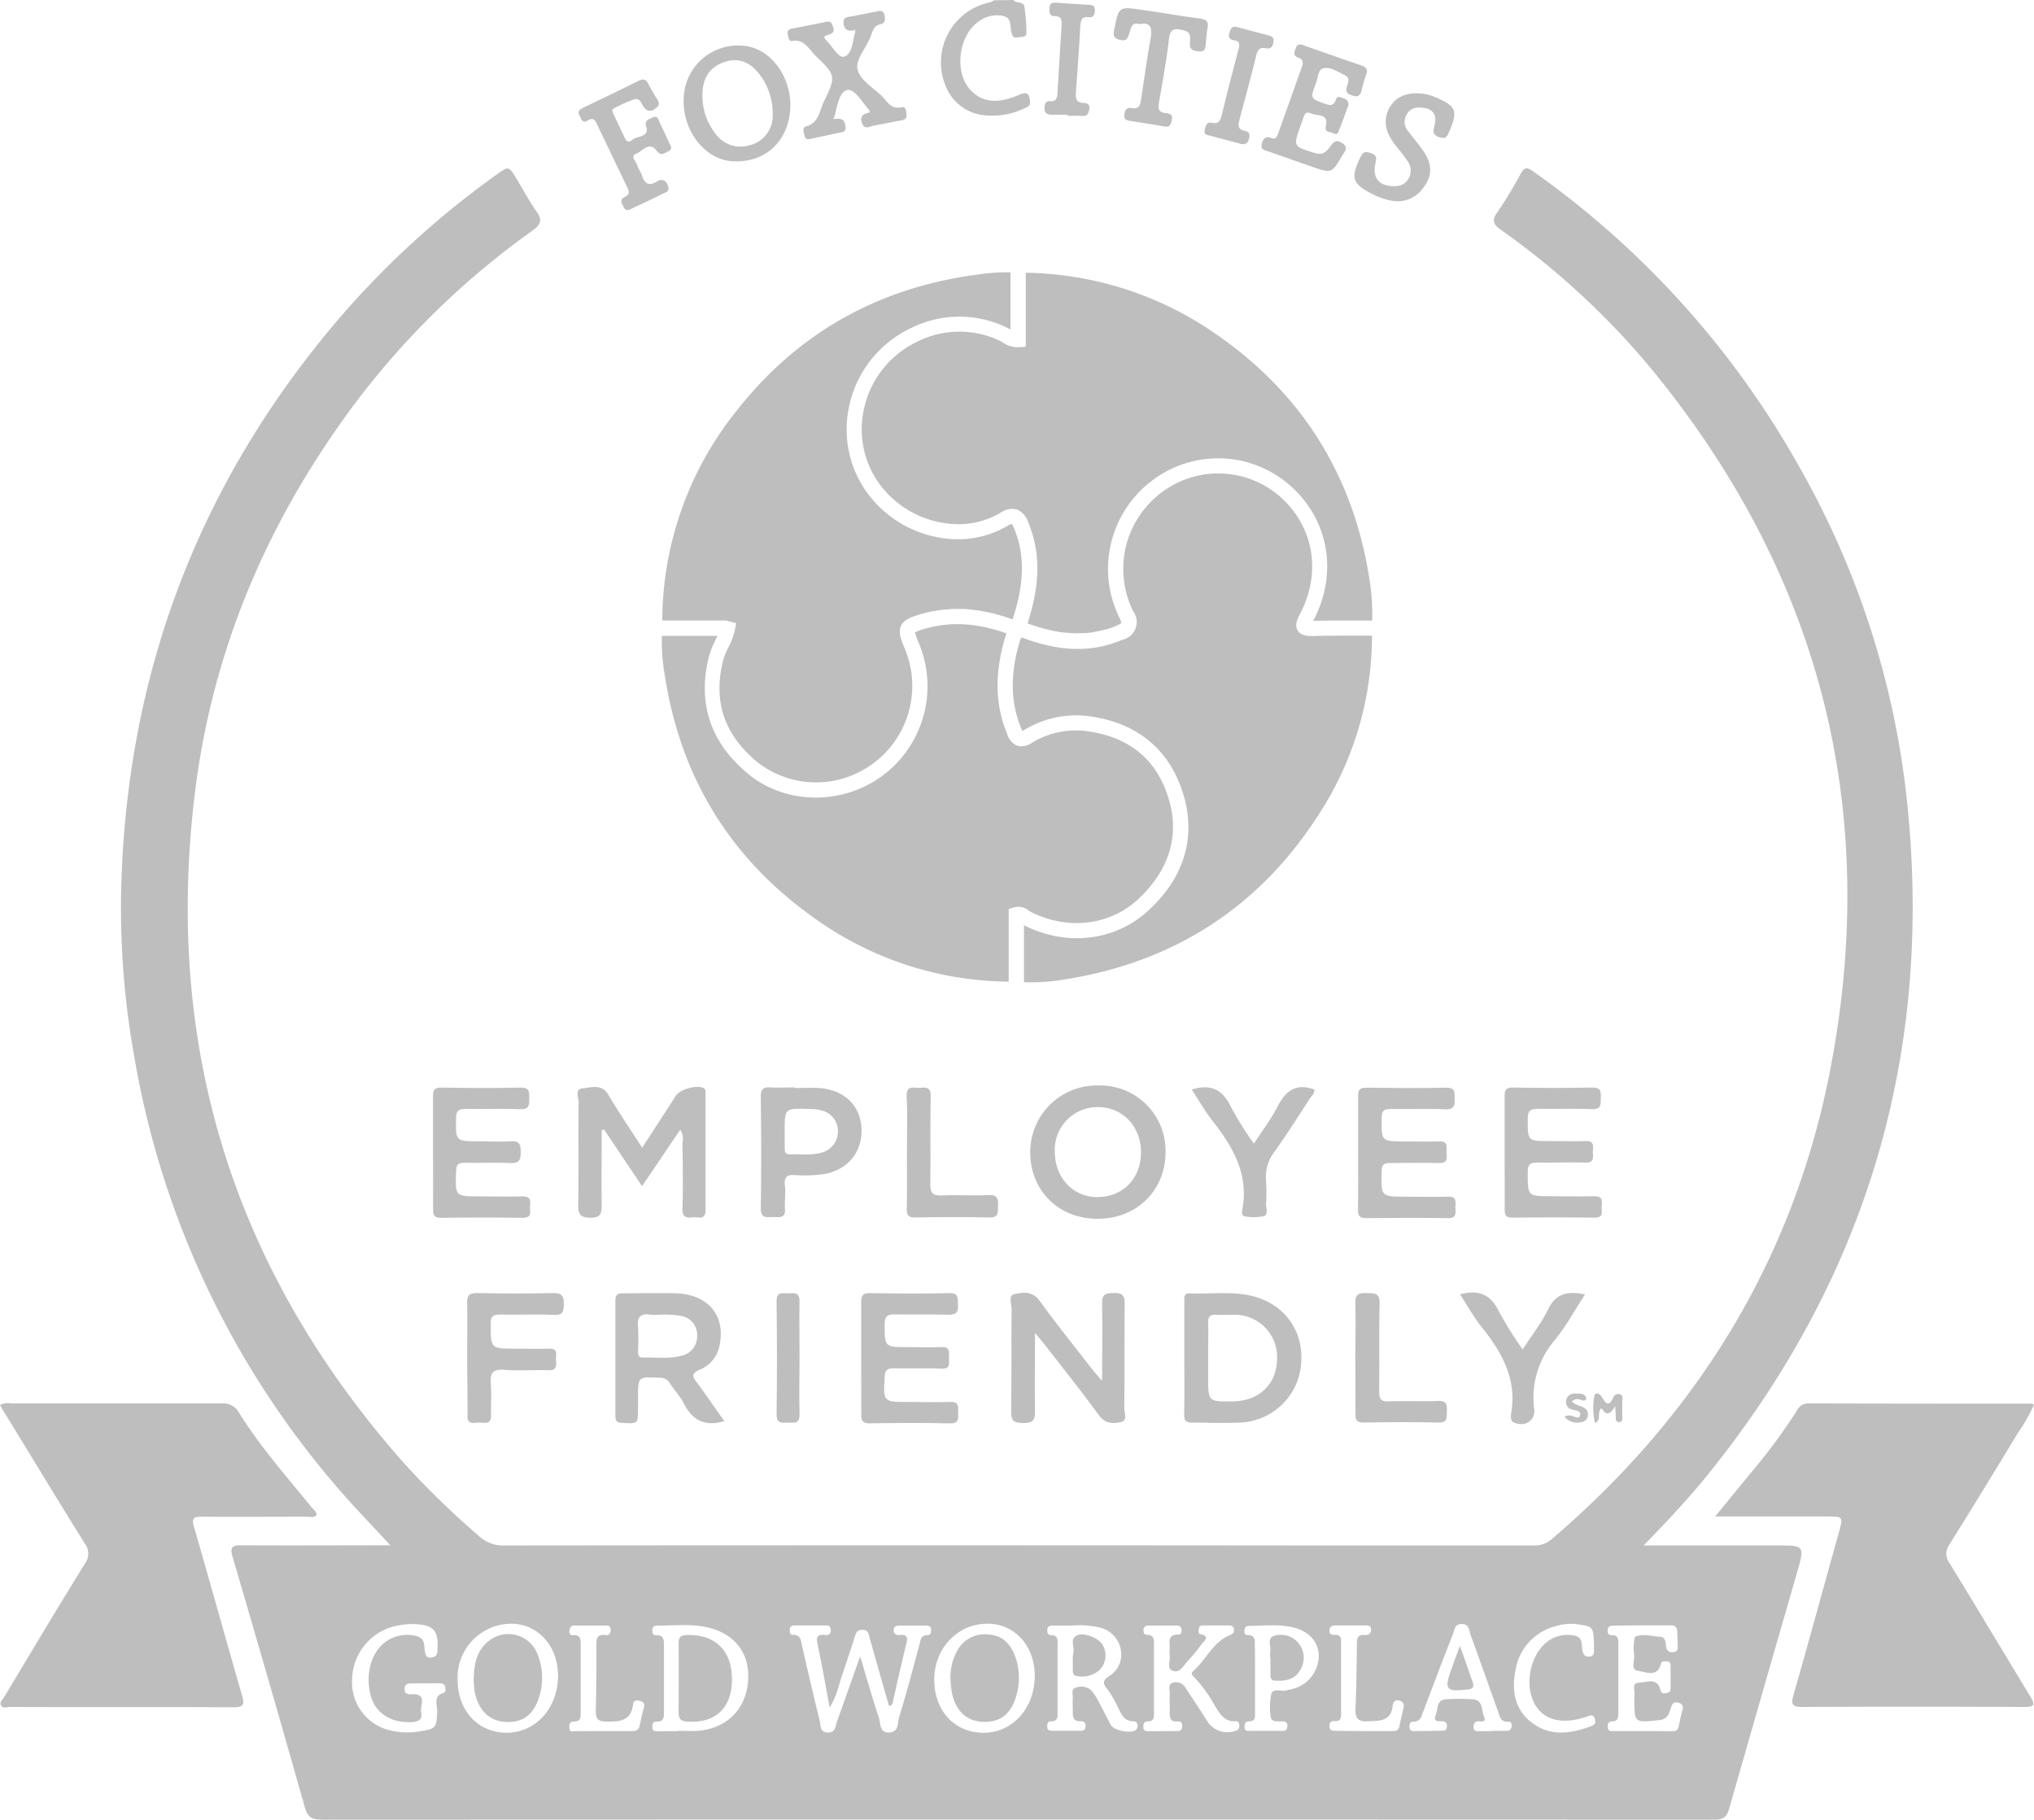
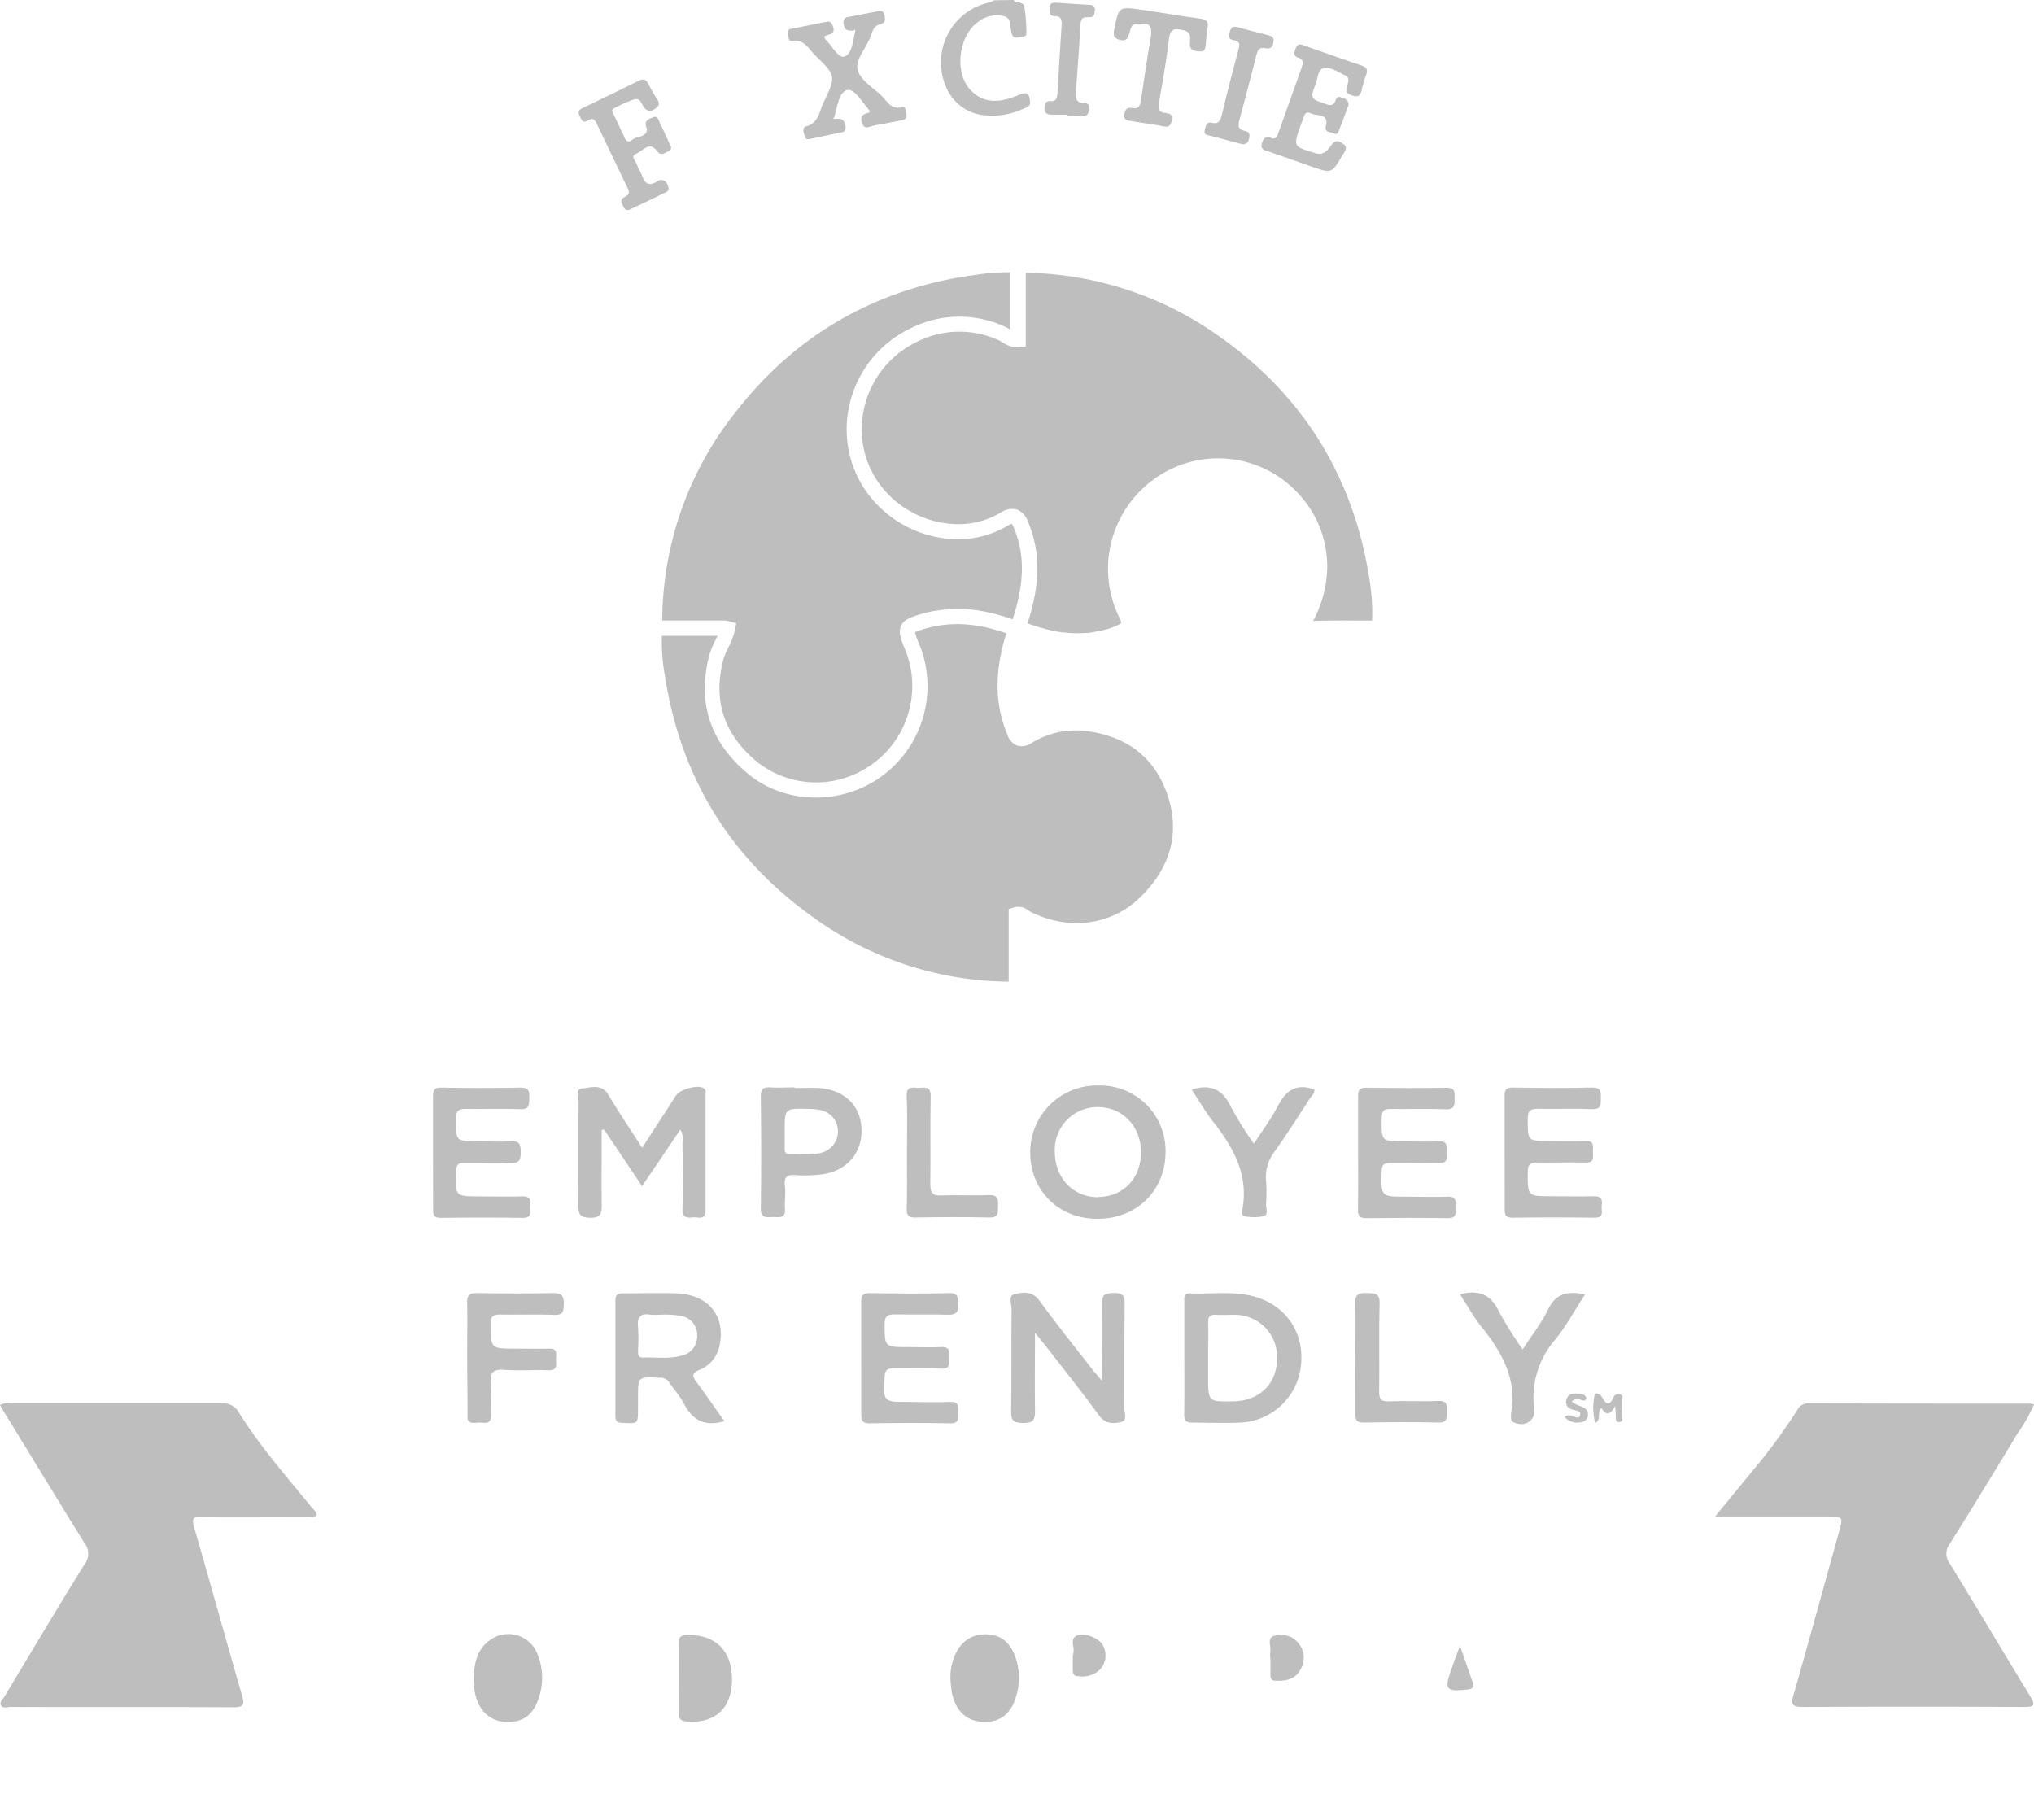
<svg xmlns="http://www.w3.org/2000/svg" id="ed8a789c-757a-4915-a399-42dc0bf89c62" data-name="Layer 1" viewBox="0 0 404.85 362.19">
  <defs>
    <style>.e6d48302-2a67-4bb3-b2d2-a366f67a43ec{fill:#bebebe;}</style>
  </defs>
  <path class="e6d48302-2a67-4bb3-b2d2-a366f67a43ec" d="M959.63,358.71c.55.78,2.07.14,2.21,1.46a36.77,36.77,0,0,1,.38,5.22c0,.8-1.18.64-1.84.78-.87.18-1-.52-1.17-1.16-.3-1.15.13-2.71-1.58-3.11a6,6,0,0,0-5,1.15c-3.91,2.78-4.84,10-1.58,13.53,2.83,3.06,6.36,2.45,9.72,1,1.76-.78,2.06,0,2.18,1.4.07.85-.58,1.05-1.16,1.3a14.9,14.9,0,0,1-7.91,1.38,9.17,9.17,0,0,1-7.58-5.48,12.2,12.2,0,0,1,8.66-17,3.57,3.57,0,0,0,.8-.41Z" transform="translate(-757.92 -358.71)" />
-   <path class="e6d48302-2a67-4bb3-b2d2-a366f67a43ec" d="M1085.07,666.32h26.38c5.71,0,5.71,0,4.13,5.49-4.51,15.62-9,31.23-13.48,46.88-.49,1.73-1.2,2.21-2.94,2.21q-138.63-.06-277.25,0c-1.93,0-2.77-.52-3.31-2.43q-7.07-25-14.38-49.85c-.64-2.2.12-2.34,1.92-2.33,9.65.06,19.29,0,29.48,0-2-2.16-3.73-4-5.42-5.81a176.46,176.46,0,0,1-45.59-91.66,167.4,167.4,0,0,1-2.6-31.66c.77-43.33,15-81.66,43.12-114.73a177.44,177.44,0,0,1,31.52-28.89c2.53-1.84,2.53-1.83,4.16.89,1.28,2.12,2.45,4.31,3.87,6.33,1.16,1.65,1,2.57-.7,3.8a160.78,160.78,0,0,0-39.44,40.07c-15.14,21.91-24.74,46-27.9,72.51-6,50.31,7.91,94.49,41.42,132.5a166,166,0,0,0,15.26,14.86,6.94,6.94,0,0,0,4.94,1.83q80.16-.08,160.32,0c14.86,0,29.72,0,44.57,0a5.16,5.16,0,0,0,3.67-1.3c29.25-25,48.35-56.24,55.51-94,9.79-51.63-2.26-98.11-35.68-138.85a155.28,155.28,0,0,0-30-27.73c-1.47-1.06-1.84-1.8-.77-3.38a87.85,87.85,0,0,0,4.72-7.77c.76-1.39,1.29-1.33,2.49-.47a178.76,178.76,0,0,1,52.82,58.55,170.71,170.71,0,0,1,21.33,64.53c5.88,50.59-7,95.93-38.93,135.74C1094.34,656.64,1090,661.26,1085.07,666.32ZM929.13,688.41c1.32,4.39,2.42,8.3,3.71,12.15.38,1.13.06,3.07,2.06,3s1.63-2,2-3.11c1.45-4.73,2.71-9.5,4-14.27.25-.9.22-2,1.57-2,.78,0,.82-.62.77-1.22s-.54-.68-1-.68l-5.28,0c-.6,0-1.11.1-1.16.87s.53,1.09,1.23,1c1.67-.15,1.55.69,1.24,1.91-.9,3.64-1.7,7.3-2.54,10.95-.12.49,0,1.13-.87,1.25q-1.94-6.78-3.85-13.56c-.22-.76-.24-1.56-1.4-1.58s-1.31.65-1.57,1.44c-.81,2.5-1.62,5-2.48,7.49-.69,2-1,4.09-2.5,6.53-.85-4.55-1.54-8.51-2.38-12.44-.29-1.37-.31-2.18,1.42-2,.72.08,1.26-.16,1.17-1.06s-.61-.83-1.2-.83h-6c-.54,0-.93.2-.95.8s0,1.06.65,1.06c1.64,0,1.56,1.24,1.81,2.31,1.15,5,2.3,9.93,3.51,14.88.22.9,0,2.25,1.61,2.26s1.48-1.31,1.81-2.18C926,697.24,927.49,693,929.13,688.41Zm60.2,14.87h2.87c.52,0,.94-.13,1-.77s0-1.23-.82-1.16c-1.77.17-1.65-1-1.63-2.15s-.07-2.25,0-3.35c.08-.78-.54-1.89.72-2.23a2.17,2.17,0,0,1,2.45,1.1c1.41,2.12,2.82,4.25,4.18,6.41a4.76,4.76,0,0,0,5.66,2.12c.54-.16.83-.39.84-1s-.23-1-.81-.94c-2.27.11-3.1-1.56-4.09-3.12a26.71,26.71,0,0,0-4.05-5.61c-.37-.34-.78-.78-.29-1.2,2.63-2.25,3.95-5.84,7.39-7.22.53-.22.8-.45.79-1,0-.74-.48-.92-1.11-.92h-4.8c-.48,0-1,0-1.09.66-.06.39-.12,1,.27,1.07,2.18.47.71,1.39.23,2.06a32.19,32.19,0,0,1-2.74,3.32c-.83.89-1.52,2.49-3,1.9-1.24-.5-.37-2-.57-3a4.73,4.73,0,0,1,0-1.19c.1-1.29-.63-3.07,1.81-3,.48,0,.55-.48.55-.9a.79.79,0,0,0-.88-.89c-1.92,0-3.83,0-5.75,0a.84.84,0,0,0-.94.84c0,.54.08,1,.7,1,1.44,0,1.39,1,1.39,2q0,6.7,0,13.42c0,.9.06,1.82-1.26,1.82-.77,0-.88.55-.85,1.16,0,.82.64.78,1.2.78Zm-18-21H967.5c-.61,0-1.12.11-1.13.89,0,.52.11,1,.74,1,1.49,0,1.31,1.07,1.31,2v13.17c0,1,.16,2-1.33,2-.8,0-.75.67-.71,1.24s.59.63,1.06.63c1.75,0,3.51,0,5.27,0,.54,0,1.17.08,1.27-.73s-.23-1.21-1.06-1.17c-1.39.05-1.5-.87-1.47-1.92,0-.88-.05-1.76,0-2.63s-.41-1.79.58-2.11a2.88,2.88,0,0,1,3.12.57,10.81,10.81,0,0,1,1.45,2.19c.84,1.53,1.58,3.13,2.44,4.66.62,1.11,3.92,1.74,4.92,1a1,1,0,0,0,.36-1.06.74.74,0,0,0-.82-.69c-1.82,0-2.34-1.37-3-2.64a22.75,22.75,0,0,0-2.14-3.72c-1-1.19-1-1.75.38-2.67a5,5,0,0,0,2.27-5.2,5.53,5.53,0,0,0-4.21-4.43A17.61,17.61,0,0,0,971.33,682.27Zm-78.4,21v-.06c1.28,0,2.56.08,3.83,0,5.87-.43,9.74-4.37,10.08-10.18.31-5.57-3-9.54-8.89-10.57-3-.53-6.06-.18-9.08-.19-.62,0-1.12.13-1.11.91,0,.53.12,1,.76,1,1.54-.06,1.56.94,1.56,2.07q0,6.59,0,13.17c0,1,0,2-1.4,1.93-.74,0-.93.42-.92,1.08,0,1,.73.87,1.35.87Zm191.89,0v0h3.35c4.54,0,3.39.58,4.48-3.63.18-.72.62-1.6-.57-2s-1.39.44-1.65,1.23c-.37,1.16-.74,2.06-2.33,2.22-4.89.5-4.88.6-4.88-4.36a1.83,1.83,0,0,1,0-.47c.27-.94-.74-2.61,1-2.64,1.42,0,3.5-1.14,4.16,1.37.19.73.58.84,1.23.71s.83-.36.83-.94c0-1.52,0-3,0-4.55,0-.43-.18-.78-.67-.81s-1.09-.16-1.23.41c-.72,2.89-3.07,1.66-4.53,1.47-1.71-.23-.63-2.11-.84-3.24a11.56,11.56,0,0,1,0-2.63c0-.36.14-1,.36-1,1.57-.56,3.15,0,4.72.07,1.25.07,1.17,1.1,1.29,1.94a1.15,1.15,0,0,0,1.48,1.11c1-.12.83-.8.82-1.43,0-.87-.06-1.75-.07-2.63s-.42-1.27-1.33-1.26c-3.75,0-7.5,0-11.25.07-.56,0-1.17,0-1.26.76s.11,1.14.86,1.13c1.13,0,1.25.71,1.24,1.6,0,4.63,0,9.25,0,13.88,0,.82,0,1.66-1.15,1.67-.89,0-1,.58-.94,1.3s.77.65,1.3.65C1081.15,703.28,1083,703.27,1084.82,703.27Zm-242.28-9.5h-2.63c-.78,0-1.45.07-1.47,1.1s.72,1.09,1.47,1.06c3.15-.15,1.57,2.24,1.84,3.56.35,1.67-.76,1.93-2.15,2-4.08.09-7.07-1.93-7.94-5.47-1.18-4.8.56-9.55,4.15-11.19a7.3,7.3,0,0,1,5.12-.45c1.83.51,1.27,2.19,1.64,3.39.24.79.54,1,1.34.82s1-.41,1.07-1.24c.29-4.11-.64-5.25-4.78-5.4a14.91,14.91,0,0,0-3.32.34A11.14,11.14,0,0,0,828,693a9.83,9.83,0,0,0,6.76,9.91,14.46,14.46,0,0,0,6.61.43c3.34-.54,3.45-.66,3.57-4.06,0-1.26-.84-2.95,1.25-3.61.49-.15.4-.82.32-1.28s-.63-.64-1.12-.64Zm121.34-1.5c0-5.91-3.9-10.3-9.26-10.38-6-.09-10.72,4.81-10.74,11.07s4,10.52,9.61,10.64C959.36,703.71,963.86,698.8,963.88,692.27Zm-94.9-.12c0-5.87-4.07-10.29-9.39-10.26A10.74,10.74,0,0,0,849,693.08c0,6.13,4.1,10.51,9.72,10.52C864.59,703.6,869,698.68,869,692.15Zm185.93,11.12v-.06h2.87c.54,0,.92-.21,1-.81s-.07-1.07-.67-1c-1.61.09-1.7-1.18-2.06-2.17-1.81-5-3.56-10.05-5.4-15.05-.32-.88-.25-2.19-1.74-2.24s-1.49,1.26-1.83,2.13c-2,5-3.89,10.1-5.82,15.15-.39,1-.55,2.21-2.09,2.18-.61,0-.71.53-.69,1a.78.78,0,0,0,.89.87l5.74-.08c.6,0,.81-.37.81-.93s-.2-.87-.8-.94-2,.23-1.47-1.09.09-3.14,2.08-3.3a40.14,40.14,0,0,1,5.26,0c2.18.1,1.76,2.18,2.29,3.42.64,1.48-.85.8-1.42,1s-.62.63-.65,1.11.32.84.87.84Zm-47.19-10.53c0,2.24,0,4.47,0,6.71,0,.86.17,1.86-1.19,1.87-.76,0-.91.52-.89,1.13,0,1,.83.75,1.4.76,1.84,0,3.67,0,5.51,0,.66,0,1.55.24,1.61-.88s-.76-1-1.47-1-1.79.07-1.86-1a12.53,12.53,0,0,1,.14-4.5c.4-1.22,2-.35,3-.67.38-.12.78-.16,1.16-.27a6.89,6.89,0,0,0,5.28-6.82c-.16-2.82-2.23-4.93-5.66-5.57-2.68-.51-5.41-.2-8.12-.18-.53,0-.93.17-1,.78s0,1.06.62,1.06c1.61,0,1.44,1.12,1.44,2.16C1007.72,688.43,1007.73,690.59,1007.72,692.74Zm67.48-6.36c-.12-4-.12-3.9-3.4-4.39a10,10,0,0,0-4.26.4,10.77,10.77,0,0,0-8,8.91c-.73,3.86-.17,7.59,3.16,10.19,3.68,2.88,7.74,2.34,11.81.83.82-.3,1.15-.67.82-1.6s-.92-.54-1.5-.36-1.21.39-1.83.53c-3.84.82-6.68-.06-8.32-2.54-2.51-3.78-1.32-10.35,2.37-13a6.65,6.65,0,0,1,5.25-1.09c1.78.34,1.36,1.89,1.61,3.06.16.69.44,1.16,1.27,1.12s1.08-.51,1-1.25C1075.19,686.75,1075.2,686.27,1075.2,686.38ZM878.11,703.27h0c1.83,0,3.66,0,5.49,0,.81,0,1.41-.15,1.61-1,.28-1.24.55-2.49.88-3.71a.91.91,0,0,0-.71-1.26c-.69-.23-1.36-.2-1.46.67-.42,3.4-2.77,3.44-5.41,3.4-1.64,0-2-.63-2-2.12.11-4.3.12-8.6.11-12.9,0-1.33,0-2.43,1.84-2.19.65.09,1-.25,1-1s-.32-.89-.88-.89h-6.46c-.64,0-.74.49-.85,1s.15,1,.73.91c1.4-.1,1.51.73,1.5,1.81,0,4.54,0,9.08,0,13.62,0,.95,0,1.77-1.33,1.75-.93,0-1,.78-.91,1.37.06.84.82.55,1.32.55C874.44,703.29,876.28,703.27,878.11,703.27Zm151.19,0h5.51c.71,0,1.45.09,1.64-.92.25-1.24.56-2.48.84-3.72a1.08,1.08,0,0,0-.88-1.42c-.93-.26-1.23.43-1.29,1-.32,3.18-2.62,3-4.89,3.11-2.07.14-2.6-.66-2.51-2.6.19-4.22.23-8.44.27-12.66,0-1.19.12-2.08,1.64-1.92a1,1,0,0,0,1.18-1.15c0-.81-.69-.74-1.24-.75h-5.74c-.71,0-1.28.15-1.3,1s.53.9,1.12.88c1.16,0,1.21.65,1.2,1.55,0,4.63,0,9.26,0,13.89,0,.92.06,1.81-1.29,1.72-.87-.06-1.1.49-1,1.23s.74.71,1.28.71Z" transform="translate(-757.92 -358.71)" />
  <path class="e6d48302-2a67-4bb3-b2d2-a366f67a43ec" d="M1000.54,425.62A68,68,0,0,0,962.09,413v14.72l-1.39.1a5.14,5.14,0,0,1-3.2-.95l-.55-.32a18.68,18.68,0,0,0-16.48.18,19.3,19.3,0,0,0-10.59,13.41,18.5,18.5,0,0,0,3.27,15.14A19.7,19.7,0,0,0,947.43,463a16.49,16.49,0,0,0,9.67-2.25,4,4,0,0,1,3.23-.63,4,4,0,0,1,2.25,2.55c2.37,5.68,2.42,11.78.15,19.2-.1.31-.18.62-.27.93l0,0c.8.29,1.57.54,2.33.77l.25.07c.73.22,1.45.4,2.15.55l.3.07c.68.14,1.35.26,2,.34l.31,0q1,.12,1.92.15h.29c.63,0,1.24,0,1.85-.05l.26,0c.61,0,1.22-.13,1.82-.24l.2-.05A16.12,16.12,0,0,0,978,484l.12,0a18,18,0,0,0,1.86-.68,4.59,4.59,0,0,0,1.12-.6,3,3,0,0,0-.38-1.07,22,22,0,0,1,6.55-27.31,21.7,21.7,0,0,1,27.28.87c7.88,6.89,9.76,17.48,4.8,27l-.05.09c3.11-.1,6.26-.08,9.3-.07h2.44a43.46,43.46,0,0,0-.63-8.74C1027.2,453.4,1017.15,437.29,1000.54,425.62Z" transform="translate(-757.92 -358.71)" />
  <path class="e6d48302-2a67-4bb3-b2d2-a366f67a43ec" d="M904.74,440.22a67,67,0,0,0-15,42h.14c4.09,0,8.18,0,12.26,0a2.84,2.84,0,0,1,.77.13l1.55.4-.27,1.39a13.54,13.54,0,0,1-1.28,3.41,14.19,14.19,0,0,0-1,2.38c-2.13,8.24.07,14.94,6.74,20.46a18.93,18.93,0,0,0,21.4,1.38,19.18,19.18,0,0,0,8-23.85c-.88-2.08-1.37-3.43-.76-4.7s2.23-1.79,4.22-2.36c.72-.2,1.44-.37,2.17-.51l.75-.11c.48-.07,1-.15,1.46-.2.3,0,.61,0,.91-.06s.89-.06,1.34-.06.66,0,1,0,.87,0,1.3.05.7.07,1,.1l1.29.16,1.09.2c.43.08.87.17,1.3.27s.75.18,1.13.28l1.32.37,1.16.38.76.25c.1-.35.19-.69.3-1,.26-.84.48-1.66.67-2.46,1.35-5.61,1.11-10.33-.72-14.7a3.14,3.14,0,0,0-.44-.84,3,3,0,0,0-.75.34A19.48,19.48,0,0,1,947.2,466a22.65,22.65,0,0,1-16.45-8.9,21.5,21.5,0,0,1-3.81-17.55,22.33,22.33,0,0,1,12.21-15.49,21.61,21.61,0,0,1,19.11-.18,8.78,8.78,0,0,1,.79.44l0,0V412.91a40.08,40.08,0,0,0-7.4.59l-.17,0C932.3,416.24,916.56,425.22,904.74,440.22Z" transform="translate(-757.92 -358.71)" />
  <path class="e6d48302-2a67-4bb3-b2d2-a366f67a43ec" d="M919.1,540.79a67.16,67.16,0,0,0,39.59,13.31V539.66l1-.33a3.23,3.23,0,0,1,3,.64,4,4,0,0,0,.34.22c7.37,3.74,15.79,2.76,21.45-2.52,4.24-3.95,8.75-10.57,6.15-19.64-2.23-7.8-7.53-12.41-15.75-13.7a16.81,16.81,0,0,0-11.6,2.25,3.5,3.5,0,0,1-2.88.56,3.54,3.54,0,0,1-2-2.29c-2.32-5.58-2.53-11.6-.66-18.43.15-.53.32-1.05.49-1.56l0-.09c-5.85-2.06-10.93-2.36-15.89-1a13,13,0,0,0-2.29.79,12.81,12.81,0,0,0,.78,2.22,22.18,22.18,0,0,1-9.18,27.6c-7.86,4.64-18.07,4-24.85-1.66-7.54-6.25-10.14-14.17-7.72-23.53a15.89,15.89,0,0,1,1.17-2.92c.17-.35.34-.7.49-1l-10.82,0h-.26a39.18,39.18,0,0,0,.61,8C893.34,513.13,903,529.11,919.1,540.79Z" transform="translate(-757.92 -358.71)" />
-   <path class="e6d48302-2a67-4bb3-b2d2-a366f67a43ec" d="M1020.49,520.69A65.06,65.06,0,0,0,1031,485.23h-2.38c-3,0-6.18,0-9.25.07-.84,0-2.41.08-3.13-1.07s-.05-2.39.48-3.41c4.3-8.24,2.68-17.4-4.11-23.34a18.7,18.7,0,0,0-23.5-.74,19,19,0,0,0-5.67,23.58,3.64,3.64,0,0,1-2.25,5.77c-7.49,3.2-14.53,1.53-20-.53-.2.57-.39,1.11-.54,1.66-1.69,6.16-1.51,11.55.54,16.49.1.24.18.39.23.5a2.38,2.38,0,0,0,.36-.2,19.84,19.84,0,0,1,13.62-2.64c9.34,1.47,15.62,6.95,18.17,15.85,2.38,8.33,0,16.17-7,22.65-6.58,6.15-16.33,7.32-24.84,3v11.34a39.67,39.67,0,0,0,8.52-.62C991.91,550.09,1008.83,539,1020.49,520.69Z" transform="translate(-757.92 -358.71)" />
  <path class="e6d48302-2a67-4bb3-b2d2-a366f67a43ec" d="M757.92,638.37a3.46,3.46,0,0,1,2.22-.32c14,0,28,0,41.92,0a3.51,3.51,0,0,1,3.45,1.88c4.2,6.72,9.43,12.66,14.42,18.78.39.48,1,.85,1,1.6-.6.57-1.35.28-2,.29-6.95,0-13.9.05-20.84,0-1.6,0-2.07.25-1.56,2,3.24,11.17,6.32,22.39,9.56,33.55.55,1.89.29,2.39-1.76,2.38-14.77-.08-29.54,0-44.31-.06-.66,0-1.57.39-1.94-.37-.29-.59.39-1.14.71-1.67,5.3-8.82,10.56-17.66,16-26.43a3.32,3.32,0,0,0,0-4.07c-5.27-8.46-10.44-17-15.64-25.49C758.66,639.73,758.3,639.05,757.92,638.37Z" transform="translate(-757.92 -358.71)" />
  <path class="e6d48302-2a67-4bb3-b2d2-a366f67a43ec" d="M1099.29,660.57l7.38-9a113.67,113.67,0,0,0,8.93-12.13,2.4,2.4,0,0,1,2.26-1.39q22.16.06,44.32.05a2.5,2.5,0,0,1,.59.19,34.18,34.18,0,0,1-3.27,5.74c-4.46,7.37-8.94,14.73-13.51,22a3.15,3.15,0,0,0,0,3.87c5.39,8.77,10.64,17.62,16,26.4,1.08,1.76.89,2.18-1.22,2.17q-22-.11-44.08,0c-2.1,0-2.32-.54-1.78-2.43,3.07-10.72,6-21.48,9-32.23.9-3.25.92-3.25-2.36-3.25h-22.27Z" transform="translate(-757.92 -358.71)" />
  <path class="e6d48302-2a67-4bb3-b2d2-a366f67a43ec" d="M893.33,583.55c-2.6,3.84-5,7.43-7.62,11.25l-7.56-11.27-.47.12c0,5-.06,10,0,14.92,0,1.68-.17,2.53-2.25,2.52s-2.45-.76-2.42-2.64c.11-6.78,0-13.57.08-20.35,0-.94-.81-2.64.79-2.76s3.77-1,5.12,1.26c2.06,3.49,4.35,6.84,6.74,10.57,2.35-3.62,4.53-7,6.72-10.39.83-1.27,4.24-2.19,5.48-1.5.56.31.41.81.41,1.26,0,7.66,0,15.32,0,23,0,2.17-1.47,1.36-2.48,1.47s-2.16.18-2.11-1.61c.13-4.39.06-8.78,0-13.17A3.71,3.71,0,0,0,893.33,583.55Z" transform="translate(-757.92 -358.71)" />
  <path class="e6d48302-2a67-4bb3-b2d2-a366f67a43ec" d="M977.28,633.56c0-5.49.1-10.41,0-15.32-.07-2,.74-2.14,2.36-2.17s2.16.43,2.14,2.13c-.1,6.94,0,13.88-.08,20.82,0,1,.76,2.48-.8,2.78s-3,.31-4.21-1.35c-3.52-4.83-7.27-9.49-10.93-14.22-.47-.6-1-1.18-1.83-2.23,0,5.55-.08,10.53,0,15.51.05,1.85-.41,2.46-2.36,2.44s-2.42-.49-2.39-2.4c.12-6.78,0-13.57.09-20.35,0-1-.77-2.61.63-2.92,1.67-.36,3.49-.64,4.9,1.3,3.42,4.71,7.08,9.25,10.65,13.84C975.9,632,976.42,632.57,977.28,633.56Z" transform="translate(-757.92 -358.71)" />
  <path class="e6d48302-2a67-4bb3-b2d2-a366f67a43ec" d="M993.65,629q0-5.62,0-11.25c0-.79-.16-1.65,1.12-1.6,3.74.15,7.51-.35,11.23.28,6.92,1.18,11.28,6.5,10.93,13.22a12.69,12.69,0,0,1-12.38,12.22c-3.11.15-6.23,0-9.34,0-1.31,0-1.61-.46-1.59-1.66C993.69,636.49,993.65,632.74,993.65,629Zm4.74-.1v3.83c0,5,0,5,5,4.91,5.17-.07,8.68-3.47,8.72-8.46a8.4,8.4,0,0,0-8.48-8.77c-1.19,0-2.4.07-3.59,0s-1.7.28-1.64,1.58C998.46,624.26,998.39,626.57,998.39,628.88Z" transform="translate(-757.92 -358.71)" />
  <path class="e6d48302-2a67-4bb3-b2d2-a366f67a43ec" d="M976.35,601.3c-7.71,0-13.37-5.62-13.37-13.2a13.26,13.26,0,0,1,13.6-13.33A13,13,0,0,1,989.91,588C989.91,595.69,984.15,601.32,976.35,601.3Zm.1-4.34c5,0,8.59-3.73,8.58-8.89s-3.67-9-8.56-9a8.5,8.5,0,0,0-8.6,8.91C967.89,593.17,971.51,597,976.45,597Z" transform="translate(-757.92 -358.71)" />
  <path class="e6d48302-2a67-4bb3-b2d2-a366f67a43ec" d="M1028.24,587.87c0-3.67,0-7.34,0-11,0-1.22.31-1.67,1.59-1.66,5.35.06,10.7.11,16,0,1.84,0,1.6,1,1.62,2.08s.16,2.31-1.77,2.22c-3.67-.16-7.34,0-11-.07-1.38,0-1.72.43-1.74,1.76-.07,4.7-.12,4.7,4.49,4.7,2.31,0,4.63.08,6.94,0,1.7-.09,1.52,1,1.46,2s.52,2.35-1.43,2.3c-3.27-.08-6.55,0-9.82,0-1.23,0-1.61.32-1.65,1.6-.14,5.1-.19,5.1,4.82,5.1,2.79,0,5.59.09,8.38,0,1.68-.07,1.53.94,1.48,2s.44,2.29-1.48,2.27c-5.42-.08-10.85-.06-16.28,0-1.25,0-1.66-.4-1.64-1.65C1028.28,595.54,1028.24,591.71,1028.24,587.87Z" transform="translate(-757.92 -358.71)" />
  <path class="e6d48302-2a67-4bb3-b2d2-a366f67a43ec" d="M929.33,628.85c0-3.66,0-7.33,0-11,0-1.35.39-1.77,1.75-1.75,5.27.08,10.53.12,15.8,0,2-.05,1.61,1.14,1.71,2.3.11,1.39-.26,2-1.82,2-3.59-.11-7.18,0-10.77-.07-1.6,0-2,.49-2,2,0,4.51,0,4.51,4.53,4.51,2.23,0,4.47.11,6.7,0,1.85-.11,1.59,1,1.57,2.15s.36,2.22-1.54,2.14c-3.18-.15-6.38,0-9.57-.06-1.24,0-1.61.41-1.68,1.63-.29,5.06-.33,5.06,4.65,5.06,2.8,0,5.59.1,8.38,0,1.84-.09,1.58,1,1.59,2.13s.23,2.17-1.6,2.13c-5.34-.12-10.69-.09-16,0-1.45,0-1.7-.55-1.68-1.81C929.37,636.35,929.33,632.6,929.33,628.85Z" transform="translate(-757.92 -358.71)" />
  <path class="e6d48302-2a67-4bb3-b2d2-a366f67a43ec" d="M1057.4,588c0-3.67,0-7.35,0-11,0-1.25.17-1.84,1.64-1.82,5.27.09,10.55.11,15.82,0,1.72,0,1.72.82,1.69,2.05s.16,2.33-1.77,2.25c-3.59-.15-7.19,0-10.78-.07-1.59,0-2,.49-2,2,0,4.42-.07,4.42,4.33,4.42,2.4,0,4.8.08,7.19,0,1.73-.09,1.49,1,1.45,2s.47,2.34-1.46,2.28c-3.2-.09-6.4.05-9.59,0-1.43,0-1.91.34-1.92,1.85,0,4.85-.11,4.85,4.7,4.85,2.79,0,5.59.08,8.38,0,1.46-.06,1.85.53,1.64,1.8-.16,1,.69,2.5-1.48,2.47-5.43-.08-10.87-.07-16.3,0-1.4,0-1.53-.62-1.52-1.74C1057.43,595.54,1057.4,591.78,1057.4,588Z" transform="translate(-757.92 -358.71)" />
  <path class="e6d48302-2a67-4bb3-b2d2-a366f67a43ec" d="M844.11,588c0-3.67,0-7.35,0-11,0-1.25.18-1.83,1.65-1.81,5.27.09,10.55.11,15.81,0,1.74,0,1.71.84,1.69,2.05s.14,2.33-1.78,2.25c-3.59-.15-7.19,0-10.78-.06-1.33,0-2,.21-2,1.79-.08,4.66-.16,4.66,4.58,4.66,2.08,0,4.16.13,6.23,0,1.79-.15,2.06.58,2.06,2.16s-.32,2.26-2.09,2.17c-3-.15-6.07,0-9.1-.06-1.23,0-1.63.34-1.67,1.61-.2,5.08-.25,5.08,4.7,5.08,2.79,0,5.59.09,8.38,0,1.47-.07,1.83.55,1.63,1.8-.16,1,.68,2.5-1.49,2.47-5.43-.08-10.86-.07-16.29,0-1.42,0-1.53-.63-1.51-1.75C844.14,595.53,844.11,591.78,844.11,588Z" transform="translate(-757.92 -358.71)" />
  <path class="e6d48302-2a67-4bb3-b2d2-a366f67a43ec" d="M902.1,641.58c-3.94,1.16-6.38-.22-8.06-3.5-.75-1.47-1.94-2.72-2.85-4.13a2.14,2.14,0,0,0-2-1c-4.28-.22-4.28-.25-4.28,4v2.16c0,3,0,3-3.08,2.81-1,0-1.43-.29-1.42-1.36,0-7.66,0-15.33,0-23,0-1.23.55-1.44,1.6-1.42,3.52,0,7-.1,10.54,0,6.33.24,9.77,4.42,8.62,10.22a6.52,6.52,0,0,1-4,5c-1.77.74-1.38,1.4-.52,2.56C898.51,636.42,900.25,639,902.1,641.58Zm-12.66-21.19a14.39,14.39,0,0,1-2.1,0c-2-.33-2.64.54-2.42,2.5a42.75,42.75,0,0,1,0,4.53c0,.72-.09,1.54,1,1.5,2.54-.08,5.11.33,7.61-.36a3.9,3.9,0,0,0,3.15-4,3.8,3.8,0,0,0-3.18-3.92A18.79,18.79,0,0,0,889.44,620.39Z" transform="translate(-757.92 -358.71)" />
  <path class="e6d48302-2a67-4bb3-b2d2-a366f67a43ec" d="M916.06,575.27c1.6,0,3.2-.08,4.79,0,5.11.32,8.4,3.5,8.55,8.2s-2.93,8.39-8,9a26.32,26.32,0,0,1-5.25.13c-1.75-.14-2.19.54-2,2.15s-.09,3,0,4.54c.2,2-1.16,1.67-2.3,1.66s-2.53.44-2.5-1.74c.11-7.42.09-14.84,0-22.26,0-1.59.59-1.87,1.95-1.8,1.59.1,3.19,0,4.78,0Zm-1.95,8.65c0,1.11,0,2.22,0,3.33,0,.73.12,1.24,1,1.22,2.06-.05,4.15.23,6.17-.29a4.38,4.38,0,0,0,2.48-7c-1.3-1.57-3.15-1.7-5-1.75C914.1,579.31,914.1,579.31,914.11,583.92Z" transform="translate(-757.92 -358.71)" />
  <path class="e6d48302-2a67-4bb3-b2d2-a366f67a43ec" d="M850.9,628.86c0-3.59.08-7.18,0-10.77-.05-1.63.51-2,2-2,5,.09,10.06.1,15.09,0,1.69,0,2.17.48,2.15,2.14s-.24,2.28-2,2.2c-3.5-.15-7,0-10.54-.07-1.47,0-2.06.26-2,1.92,0,4.87,0,4.87,4.84,4.87,2.23,0,4.47.07,6.71,0,2-.08,1.36,1.3,1.43,2.3s.23,2.06-1.46,2c-2.95-.11-5.93.15-8.86-.09-2.34-.19-2.81.73-2.65,2.79s0,4.15.05,6.23-1.43,1.43-2.47,1.49-2.42.39-2.2-1.5a1.92,1.92,0,0,0,0-.24Z" transform="translate(-757.92 -358.71)" />
  <path class="e6d48302-2a67-4bb3-b2d2-a366f67a43ec" d="M924.36,382.39c1.12-.15,1.69.21,1.85,1.47s-.73,1.15-1.44,1.31l-5.37,1.15c-.57.12-1.18.24-1.34-.53s-.53-1.7.29-1.92c2.54-.67,2.64-3,3.49-4.77,2.52-5.26,2.49-5.34-1.65-9.35-1.29-1.25-2.15-3.3-4.59-2.88-.7.12-.73-.72-.86-1.23a.86.86,0,0,1,.75-1.21c2.35-.46,4.68-.94,7-1.39.82-.16,1,.36,1.25,1,.55,1.72-1.12,1.36-1.77,2a2.06,2.06,0,0,0,.31.59c1.27,1.18,2.49,3.72,3.67,3.35,1.61-.5,1.69-3.11,2.19-4.92l0-.48-.31.2c-1,.08-1.81.08-2-1.34s.79-1.3,1.61-1.47l4.68-.92c.77-.15,1.62-.49,1.86.74.16.84.23,1.51-.93,1.77-1.39.32-1.51,1.73-2,2.79-.89,2.12-2.94,4.33-2.41,6.3s2.92,3.43,4.62,5c1.2,1.09,1.93,3,4.25,2.39.71-.19.76.84.84,1.45s-.18,1-.87,1.15c-1.88.33-3.75.74-5.63,1.07-.85.16-1.85.94-2.37-.54s.45-1.81,1.52-2.08c0-.18,0-.37-.07-.46-1.37-1.53-2.91-4.32-4.36-4-1.73.4-2,3.43-2.62,5.45-.08.09-.16.19-.25.28Z" transform="translate(-757.92 -358.71)" />
  <path class="e6d48302-2a67-4bb3-b2d2-a366f67a43ec" d="M1048.53,616.34l.87-.2c3.19-.59,5.35.45,6.82,3.52a75.81,75.81,0,0,0,4.77,7.65c1.76-2.74,3.68-5.15,5-7.85,1.56-3.33,4-3.84,7.41-3.09-2.07,3.16-3.8,6.41-6.1,9.18a17.59,17.59,0,0,0-4,13.7c.24,2.32-2,3.6-4.1,2.56a.84.84,0,0,1-.51-.72,3.39,3.39,0,0,1,0-1c1.16-6.5-1.53-11.71-5.37-16.63C1051.52,621.34,1050.18,618.9,1048.53,616.34Z" transform="translate(-757.92 -358.71)" />
  <path class="e6d48302-2a67-4bb3-b2d2-a366f67a43ec" d="M1026.29,379.74c-.59,1.55-1.24,3.43-2,5.26-.33.77-1,.13-1.47.06-.7-.09-1.23-.37-1-1.26.64-2.59-1.78-1.95-2.87-2.49-1.49-.74-1.5.84-1.9,1.7-.1.22-.17.44-.25.67-1.51,4.25-1.48,4.16,2.84,5.49,1.54.47,2.25-.21,3-1.23s1.21-1.55,2.48-.71.48,1.61,0,2.37c-2.14,3.67-2.15,3.66-6.11,2.27-2.86-1-5.72-2-8.57-3-.71-.25-1.66-.34-1.37-1.53.25-1,.76-1.63,1.86-1.17.89.36,1.14-.19,1.37-.81q2.37-6.65,4.73-13.29c.3-.86.32-1.56-.73-1.9s-.76-1.16-.45-1.92c.38-1,1-.71,1.74-.45,3.76,1.33,7.52,2.65,11.29,3.93,1.05.36,1.38.86.93,1.94a23.28,23.28,0,0,0-.86,3c-.23.86-.59,1.45-1.67,1.11-.91-.29-1.64-.56-1.29-1.79.22-.78.76-1.78-.39-2.31-1.36-.62-2.79-1.68-4.23-1.4-1.15.23-1.13,2-1.54,3.05-1.16,3-1.1,3,1.94,4.08,1,.37,1.63.28,2-.77s1-.55,1.58-.34A1.19,1.19,0,0,1,1026.29,379.74Z" transform="translate(-757.92 -358.71)" />
  <path class="e6d48302-2a67-4bb3-b2d2-a366f67a43ec" d="M995.12,575.57c4-1.21,6.27.17,7.86,3.57a69.71,69.71,0,0,0,4.52,7.21c1.72-2.66,3.49-5,4.81-7.58,1.57-3,3.63-4.49,7.19-3.21.18.79-.62,1.38-1,2-2.24,3.48-4.49,7-6.87,10.35a8.21,8.21,0,0,0-1.72,5.76,33.15,33.15,0,0,1,0,4.78c0,.81.53,2.06-.5,2.34a9.61,9.61,0,0,1-3.78,0c-.66-.09-.5-1-.41-1.46,1.19-6.59-1.6-11.85-5.43-16.84C998.07,580.37,996.69,578,995.12,575.57Z" transform="translate(-757.92 -358.71)" />
-   <path class="e6d48302-2a67-4bb3-b2d2-a366f67a43ec" d="M915.21,380.41c-.4,6.54-5.06,10.76-11.47,10.4-5.58-.31-10.1-6.21-9.73-12.7a10.82,10.82,0,0,1,11.72-10.31C911.18,368.13,915.6,374,915.21,380.41Zm-17.48-2.78a12.14,12.14,0,0,0,2.51,7.57,6.14,6.14,0,0,0,7,2.39,6,6,0,0,0,4.48-6.06,12.79,12.79,0,0,0-2.35-7.64c-2-2.85-4.41-3.77-7.17-2.86C899.2,372,897.76,374.16,897.73,377.63Z" transform="translate(-757.92 -358.71)" />
  <path class="e6d48302-2a67-4bb3-b2d2-a366f67a43ec" d="M938.44,588.12c0-3.75.12-7.5-.05-11.24-.1-2.08,1.15-1.66,2.27-1.64s2.56-.54,2.51,1.69c-.13,5.82,0,11.64-.08,17.46,0,1.8.48,2.35,2.28,2.27,3.1-.14,6.22.07,9.32-.08,1.79-.08,1.95.78,1.88,2.16-.06,1.2.23,2.35-1.72,2.3-5-.12-9.89-.08-14.84,0-1.29,0-1.62-.45-1.6-1.67C938.48,595.62,938.44,591.87,938.44,588.12Z" transform="translate(-757.92 -358.71)" />
  <path class="e6d48302-2a67-4bb3-b2d2-a366f67a43ec" d="M886.67,384.36c-.69-1.76.39-1.91,1.14-2.26,1.08-.49,1.16.49,1.45,1.07.64,1.28,1.22,2.59,1.82,3.9.29.62.87,1.3-.18,1.78-.75.34-1.4,1-2.25-.12-1.52-2-2.82.07-4.08.56s-.12,1.45.11,2.16.74,1.41,1,2.16c.54,1.59,1.34,2.24,3,1.24a1.3,1.3,0,0,1,2.11.66c.64,1.34-.38,1.47-1.12,1.83-1.93,1-3.88,1.88-5.82,2.8-.65.31-1.34.75-1.81-.24-.34-.7-.9-1.44.25-2s.82-1.18.43-2c-2-4.17-4-8.34-6-12.53-.4-.86-.83-1.29-1.76-.7-1.1.69-1.3-.2-1.67-.92-.49-.92,0-1.26.75-1.61,3.66-1.76,7.33-3.53,11-5.35.92-.46,1.45-.3,1.92.61a34.29,34.29,0,0,0,1.79,3.11c.58.9.27,1.4-.55,1.91a1.35,1.35,0,0,1-2-.24c-.59-.65-.79-2.07-2-1.71a26.84,26.84,0,0,0-4.14,1.85c-.46.23-.22.69-.05,1.05.75,1.59,1.5,3.17,2.24,4.76.34.75.86,1,1.49.43C884.64,385.76,886.78,386.08,886.67,384.36Z" transform="translate(-757.92 -358.71)" />
  <path class="e6d48302-2a67-4bb3-b2d2-a366f67a43ec" d="M1027.68,628.76c0-3.51.14-7,0-10.53-.1-2,.75-2.2,2.37-2.14,1.46.06,2.53-.05,2.47,2.06-.15,5.83,0,11.66-.09,17.49,0,1.51.32,2.09,1.95,2,3.27-.13,6.55.06,9.82-.08,1.72-.07,1.76.8,1.7,2s.28,2.36-1.72,2.3c-5-.13-9.9-.08-14.85,0-1.28,0-1.64-.4-1.62-1.64C1027.73,636.43,1027.68,632.6,1027.68,628.76Z" transform="translate(-757.92 -358.71)" />
-   <path class="e6d48302-2a67-4bb3-b2d2-a366f67a43ec" d="M1040.46,380.13a2.6,2.6,0,0,0-2.57,1.41,2.76,2.76,0,0,0,.21,3.15c1.06,1.4,2.21,2.73,3.19,4.18,1.71,2.53,1.73,4.79,0,7.11a6.23,6.23,0,0,1-6.7,2.61,13.16,13.16,0,0,1-3.36-1.18c-4.21-2.1-4.56-3.29-2.47-7.52.56-1.12,1.17-1,2.11-.67s1.09.84.86,1.79c-.74,3.06.6,4.74,3.67,4.75a3.08,3.08,0,0,0,2.78-4.81c-.79-1.28-1.83-2.41-2.73-3.62-1.64-2.2-2.36-4.56-1-7.12,1.3-2.37,3.76-3.3,7.06-2.79a8.66,8.66,0,0,1,2.05.62c4.27,1.79,4.6,2.72,2.78,6.94-.41,1-.71,1.43-1.88,1.06s-1.39-.9-1.08-2.08C1044.13,381.43,1043,380.1,1040.46,380.13Z" transform="translate(-757.92 -358.71)" />
  <path class="e6d48302-2a67-4bb3-b2d2-a366f67a43ec" d="M984.82,363.5c-1.73-.46-1.79.85-2.09,1.76s-.48,1.74-1.92,1.39-1.3-1.15-1.07-2.25c.87-4.35.85-4.39,5.35-3.75,3.94.56,7.86,1.27,11.81,1.78,1.31.18,1.58.72,1.37,1.88s-.26,2.05-.35,3.08-.13,1.71-1.5,1.54c-1.14-.13-1.76-.39-1.66-1.69.07-1.06.31-2.17-1.36-2.53s-2.56-.37-2.81,1.77c-.49,4.26-1.27,8.5-2,12.72-.22,1.21,0,1.88,1.27,2s1.55.52,1.24,1.69-.81,1.12-1.75.94c-2-.4-4.09-.64-6.13-1-.75-.13-1.66-.08-1.51-1.33.12-1,.54-1.48,1.55-1.28,1.34.26,1.61-.58,1.77-1.63.63-4.25,1.23-8.5,2-12.74C987.27,363.89,986.61,363.13,984.82,363.5Z" transform="translate(-757.92 -358.71)" />
  <path class="e6d48302-2a67-4bb3-b2d2-a366f67a43ec" d="M1011.39,367c-.09,1-.53,1.53-1.56,1.31-1.27-.28-1.61.4-1.88,1.5-1,4.16-2.17,8.3-3.25,12.45-.28,1.08-.7,2.22,1.07,2.52,1,.16.93.93.72,1.69s-.77,1.1-1.62.87c-2-.55-4-1.05-6-1.6-.55-.16-1.42-.13-1.16-1.12.19-.73.27-1.73,1.43-1.47,1.48.34,1.69-.61,2-1.67,1-4.25,2.11-8.49,3.23-12.71.29-1.05.52-1.84-.93-2.07-.91-.14-1.06-.71-.78-1.59s.58-1.25,1.5-1c2.07.56,4.15,1.09,6.23,1.63C1011,365.9,1011.57,366.17,1011.39,367Z" transform="translate(-757.92 -358.71)" />
  <path class="e6d48302-2a67-4bb3-b2d2-a366f67a43ec" d="M970.42,381.54c-1,0-2.08,0-3.11,0-.85,0-1.57-.23-1.49-1.38.06-.84.23-1.42,1.22-1.31s1.3-.56,1.35-1.46q.39-6.79.83-13.59c.07-1.07,0-1.91-1.41-1.88-1.06,0-1-.8-1-1.54,0-1,.52-1.2,1.39-1.13q3.21.24,6.44.42c.72,0,1.26.17,1.2,1.06s-.2,1.51-1.2,1.4c-1.49-.17-1.63.66-1.7,1.87-.22,4.29-.55,8.58-.86,12.88-.08,1.17-.13,2.28,1.52,2.32.89,0,1.32.44,1.11,1.39s-.49,1.27-1.43,1.19-1.92,0-2.87,0Z" transform="translate(-757.92 -358.71)" />
-   <path class="e6d48302-2a67-4bb3-b2d2-a366f67a43ec" d="M917.06,629.19c0,3.67-.11,7.34,0,11,.08,2-1.11,1.68-2.29,1.69s-2.31.27-2.28-1.7c.11-7.49.09-15,0-22.48,0-2.08,1.32-1.5,2.4-1.56s2.21-.25,2.16,1.57C917,621.54,917.06,625.36,917.06,629.19Z" transform="translate(-757.92 -358.71)" />
  <path class="e6d48302-2a67-4bb3-b2d2-a366f67a43ec" d="M1079.41,638.52c-1.07,2.12-2,1.77-2.72.46-1,.83.09,2.18-1.27,3a12.45,12.45,0,0,1-.17-5.31c.13-1,1.08-.6,1.51.11.71,1.2,1.36,2.08,2.26.15a1.07,1.07,0,0,1,1.33-.71c.76.25.44.92.46,1.42,0,.94,0,1.9,0,2.85,0,.5.21,1.27-.63,1.27s-.61-.76-.65-1.27S1079.47,639.63,1079.41,638.52Z" transform="translate(-757.92 -358.71)" />
  <path class="e6d48302-2a67-4bb3-b2d2-a366f67a43ec" d="M1070.78,637.65c1,1.18,3.31.72,3.21,2.81a1.48,1.48,0,0,1-1.25,1.3,3.37,3.37,0,0,1-3.4-1c1.15-1.06,2.72.92,3.07-.34s-1.67-.8-2.35-1.57a1.58,1.58,0,0,1-.3-1.75c.4-1,1.29-1.07,2.18-1,.63,0,1.36.06,1.66.72.23.5-.3.75-.65.64C1072.26,637.25,1071.63,636.91,1070.78,637.65Z" transform="translate(-757.92 -358.71)" />
  <path class="e6d48302-2a67-4bb3-b2d2-a366f67a43ec" d="M971.55,688.22a1.93,1.93,0,0,1,0-.48c.37-1.17-.9-2.83.87-3.56,1.39-.57,4.37.66,5,2a4.1,4.1,0,0,1-.72,5,5.21,5.21,0,0,1-4.25,1.16c-.86,0-1-.59-1-1.31,0-1,0-1.91,0-2.87Z" transform="translate(-757.92 -358.71)" />
  <path class="e6d48302-2a67-4bb3-b2d2-a366f67a43ec" d="M903.62,693c0,5.7-3.36,8.8-8.94,8.38-1.2-.09-1.7-.5-1.69-1.74,0-4.63.06-9.26,0-13.89,0-1.32.57-1.57,1.73-1.6C900.29,684,903.63,687.25,903.62,693Z" transform="translate(-757.92 -358.71)" />
  <path class="e6d48302-2a67-4bb3-b2d2-a366f67a43ec" d="M947.1,692.84a10.83,10.83,0,0,1,1.33-5.53,6.22,6.22,0,0,1,6.43-3.24c2.65.22,4.18,1.89,5.06,4.17a12.41,12.41,0,0,1,.35,7.76c-1,3.76-3.16,5.52-6.55,5.43s-5.53-2.08-6.33-5.75A24.17,24.17,0,0,1,947.1,692.84Z" transform="translate(-757.92 -358.71)" />
  <path class="e6d48302-2a67-4bb3-b2d2-a366f67a43ec" d="M852.2,693c.06-3.18.65-6,3.23-7.83a6.2,6.2,0,0,1,9.51,2.89,12.4,12.4,0,0,1,.41,8c-1.07,3.88-3.28,5.59-6.82,5.39-3.19-.17-5.44-2.36-6.12-6A21,21,0,0,1,852.2,693Z" transform="translate(-757.92 -358.71)" />
  <path class="e6d48302-2a67-4bb3-b2d2-a366f67a43ec" d="M1048.5,686.31c1,2.72,1.74,5,2.53,7.18.36,1,.07,1.39-1,1.51-4.29.48-4.69,0-3.26-3.94C1047.24,689.66,1047.78,688.27,1048.5,686.31Z" transform="translate(-757.92 -358.71)" />
  <path class="e6d48302-2a67-4bb3-b2d2-a366f67a43ec" d="M1010.75,688.69a6.74,6.74,0,0,1,0-1.19c.22-1.09-.7-2.71.73-3.17a4.49,4.49,0,0,1,4.8,1.34,4.56,4.56,0,0,1,.36,5.56c-1.1,1.87-3,2.1-5,2-.75-.05-.84-.59-.85-1.17v-3.34Z" transform="translate(-757.92 -358.71)" />
</svg>